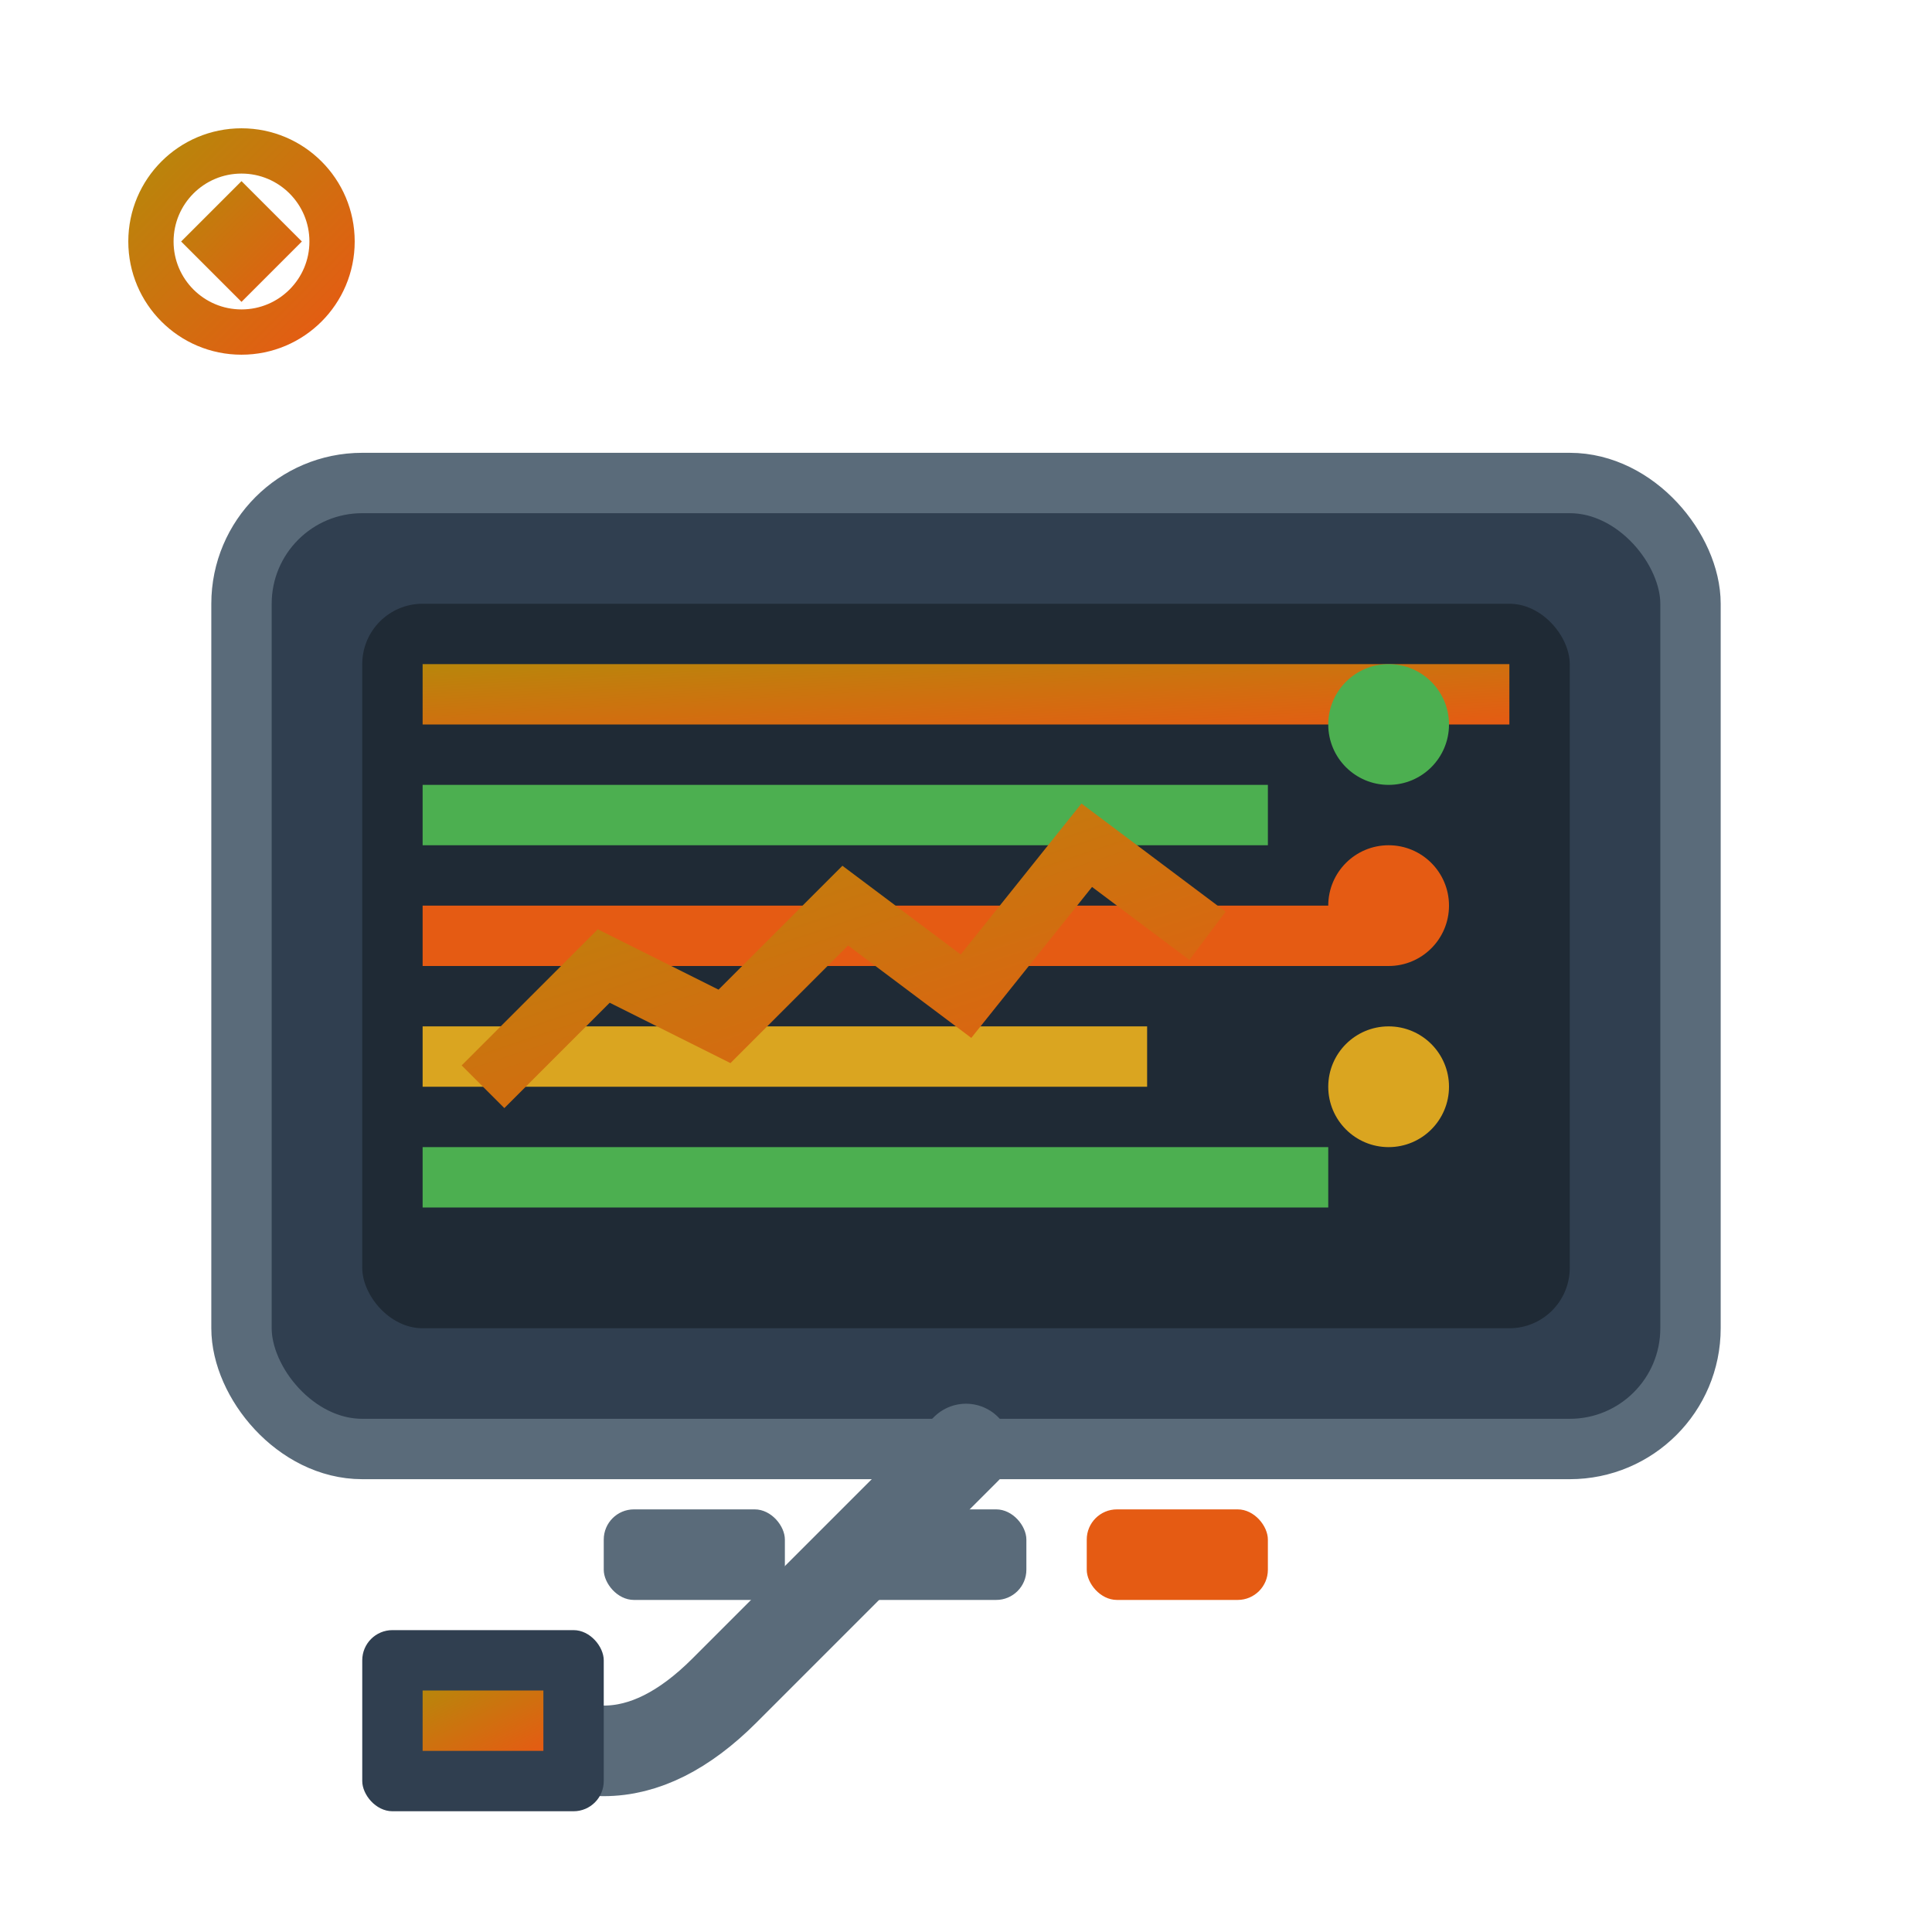
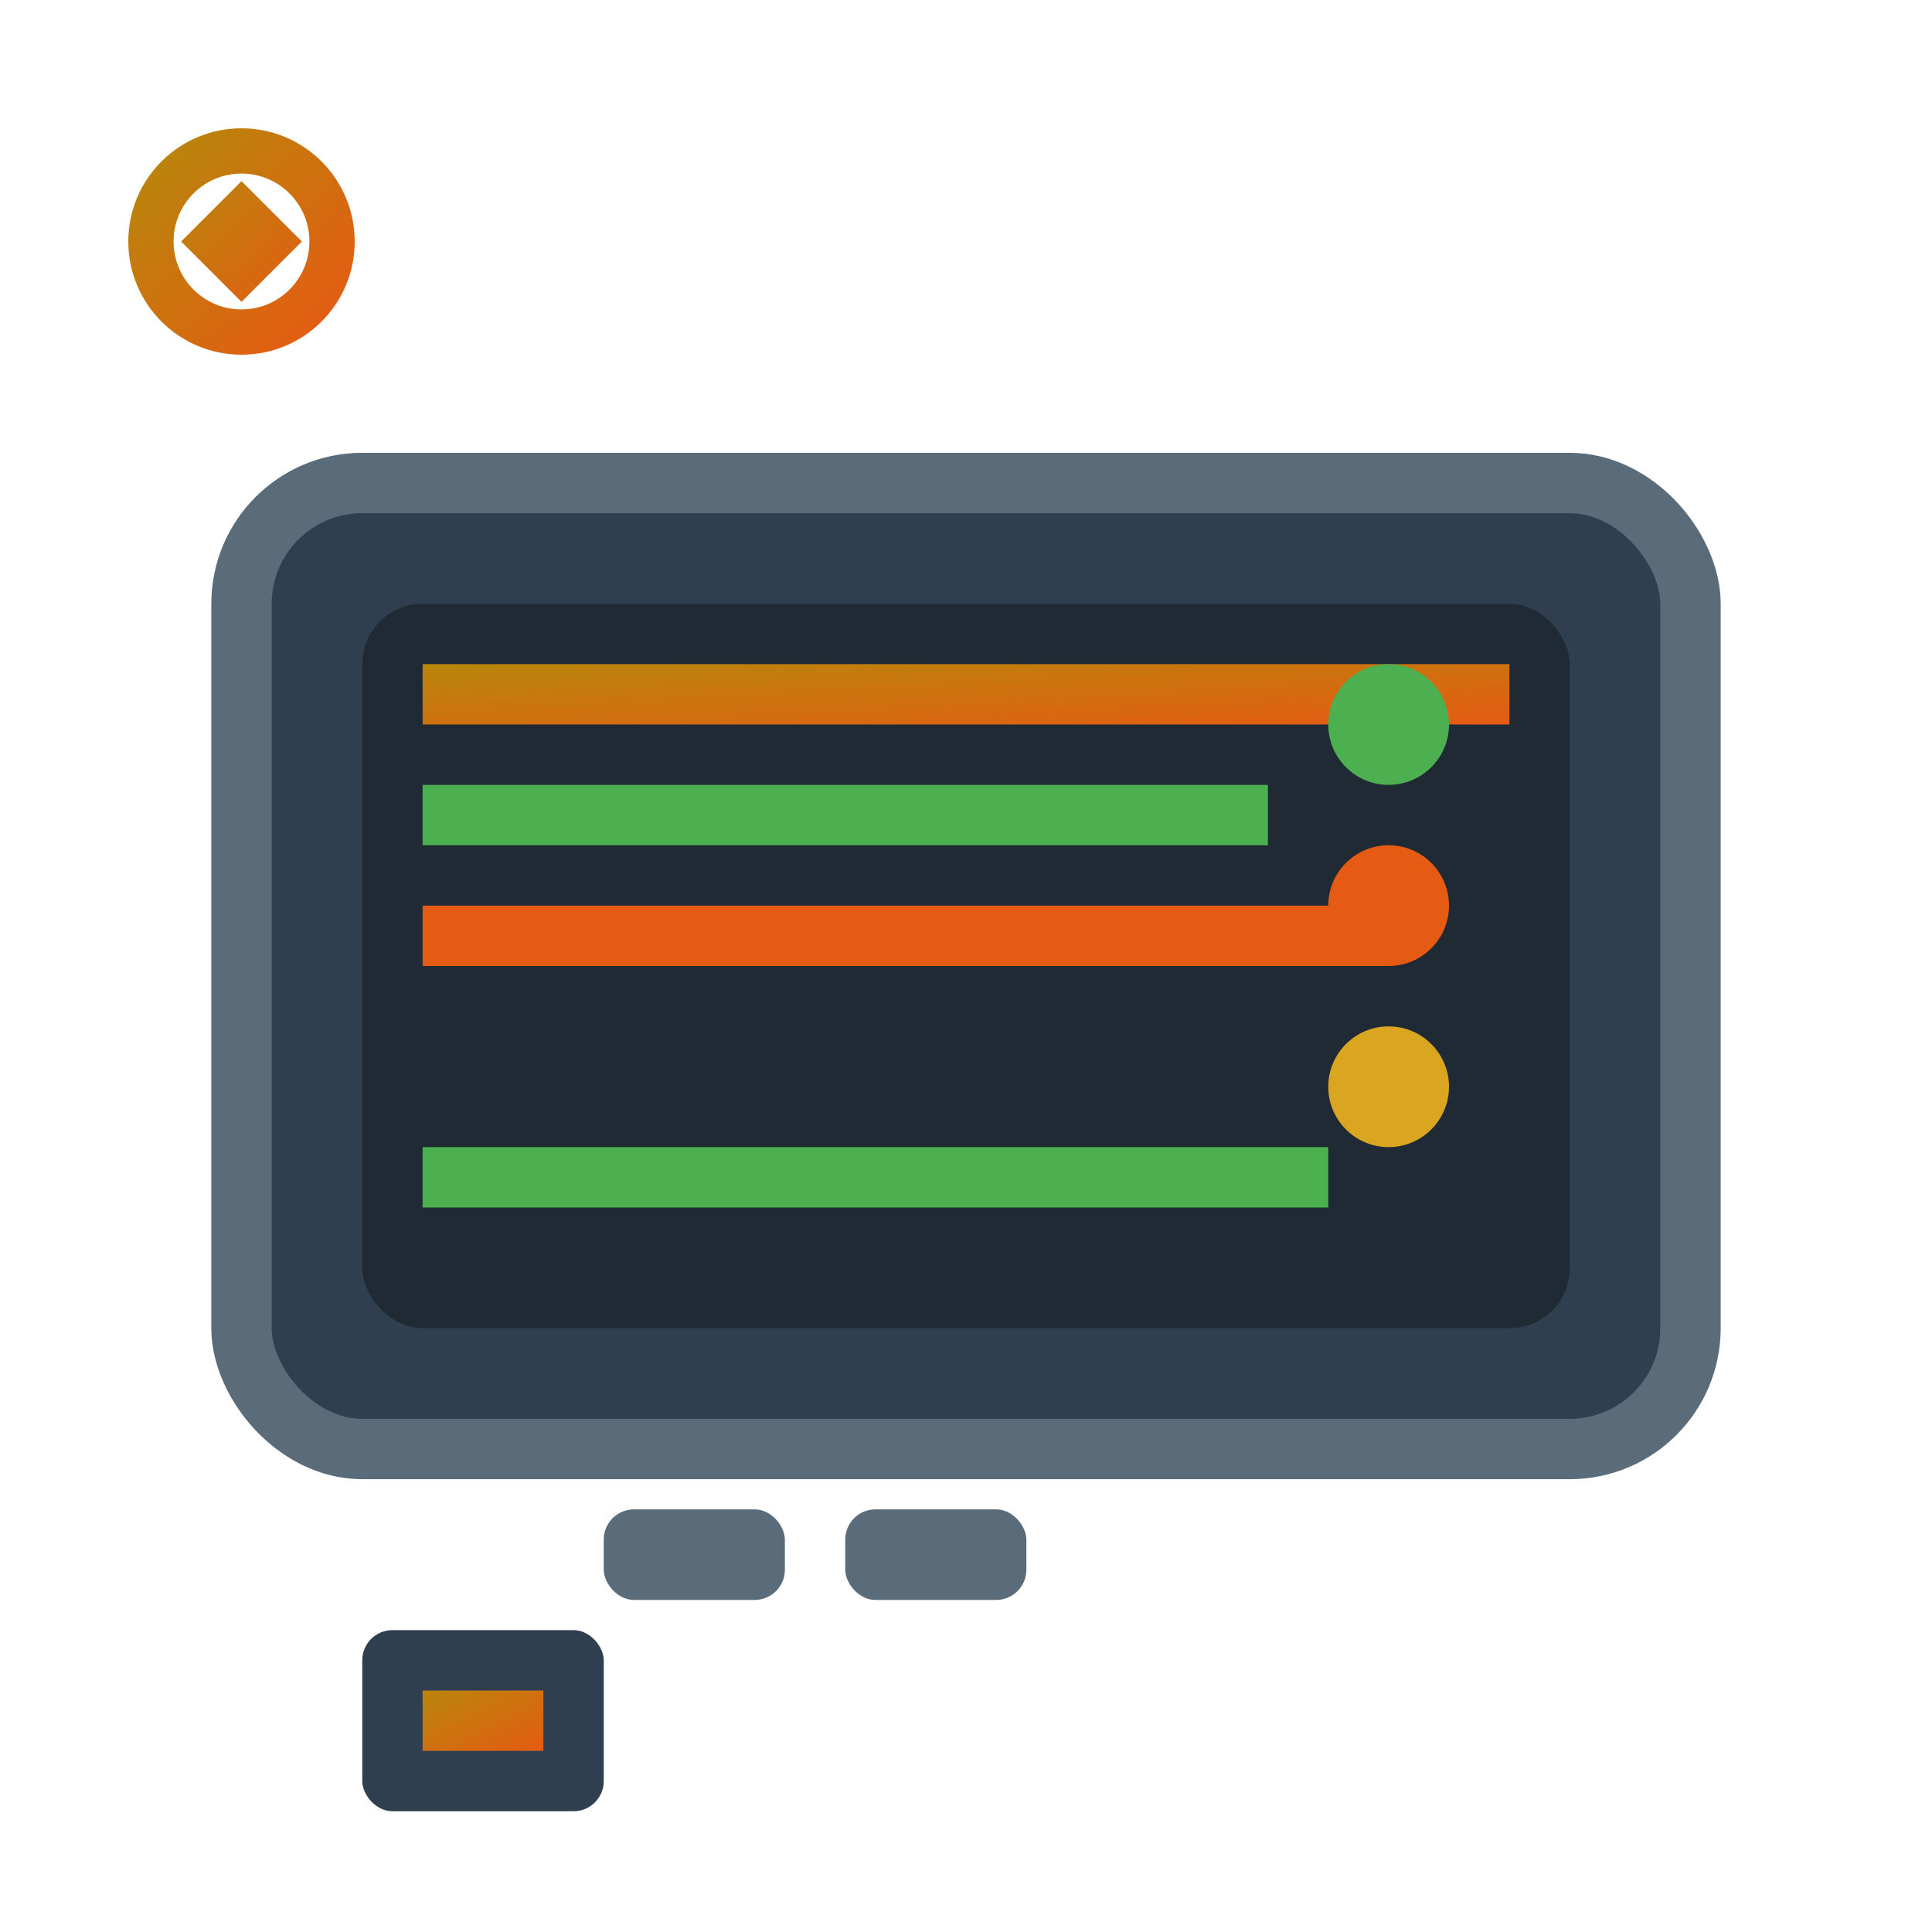
<svg xmlns="http://www.w3.org/2000/svg" width="64" height="64" viewBox="0 0 64 64" fill="none">
  <defs>
    <linearGradient id="diagnosticGradient" x1="0%" y1="0%" x2="100%" y2="100%">
      <stop offset="0%" style="stop-color:#B8860B;stop-opacity:1" />
      <stop offset="100%" style="stop-color:#E55B13;stop-opacity:1" />
    </linearGradient>
  </defs>
  <rect x="8" y="16" width="48" height="32" rx="4" fill="#303F50" stroke="#5A6B7A" stroke-width="2" />
  <rect x="12" y="20" width="40" height="24" rx="2" fill="#1F2A35" />
  <rect x="14" y="22" width="36" height="2" fill="url(#diagnosticGradient)" />
  <rect x="14" y="26" width="28" height="2" fill="#4CAF50" />
  <rect x="14" y="30" width="32" height="2" fill="#E55B13" />
-   <rect x="14" y="34" width="24" height="2" fill="#DAA520" />
  <rect x="14" y="38" width="30" height="2" fill="#4CAF50" />
  <circle cx="46" cy="24" r="2" fill="#4CAF50" />
  <circle cx="46" cy="30" r="2" fill="#E55B13" />
  <circle cx="46" cy="36" r="2" fill="#DAA520" />
-   <path d="M32 48 Q28 52 24 56 Q20 60 16 56" fill="none" stroke="#5A6B7A" stroke-width="3" stroke-linecap="round" />
  <rect x="12" y="54" width="8" height="6" rx="1" fill="#303F50" />
  <rect x="14" y="56" width="4" height="2" fill="url(#diagnosticGradient)" />
  <rect x="20" y="50" width="6" height="3" rx="1" fill="#5A6B7A" />
  <rect x="28" y="50" width="6" height="3" rx="1" fill="#5A6B7A" />
-   <rect x="36" y="50" width="6" height="3" rx="1" fill="#E55B13" />
  <g transform="translate(16, 24)">
-     <polyline points="0,12 4,8 8,10 12,6 16,9 20,4 24,7" fill="none" stroke="url(#diagnosticGradient)" stroke-width="2" />
-   </g>
+     </g>
  <g transform="translate(4, 4)">
    <circle cx="4" cy="4" r="3" fill="none" stroke="url(#diagnosticGradient)" stroke-width="1.5" />
    <path d="M2 4 L4 2 L6 4 L4 6 Z" fill="url(#diagnosticGradient)" />
  </g>
</svg>